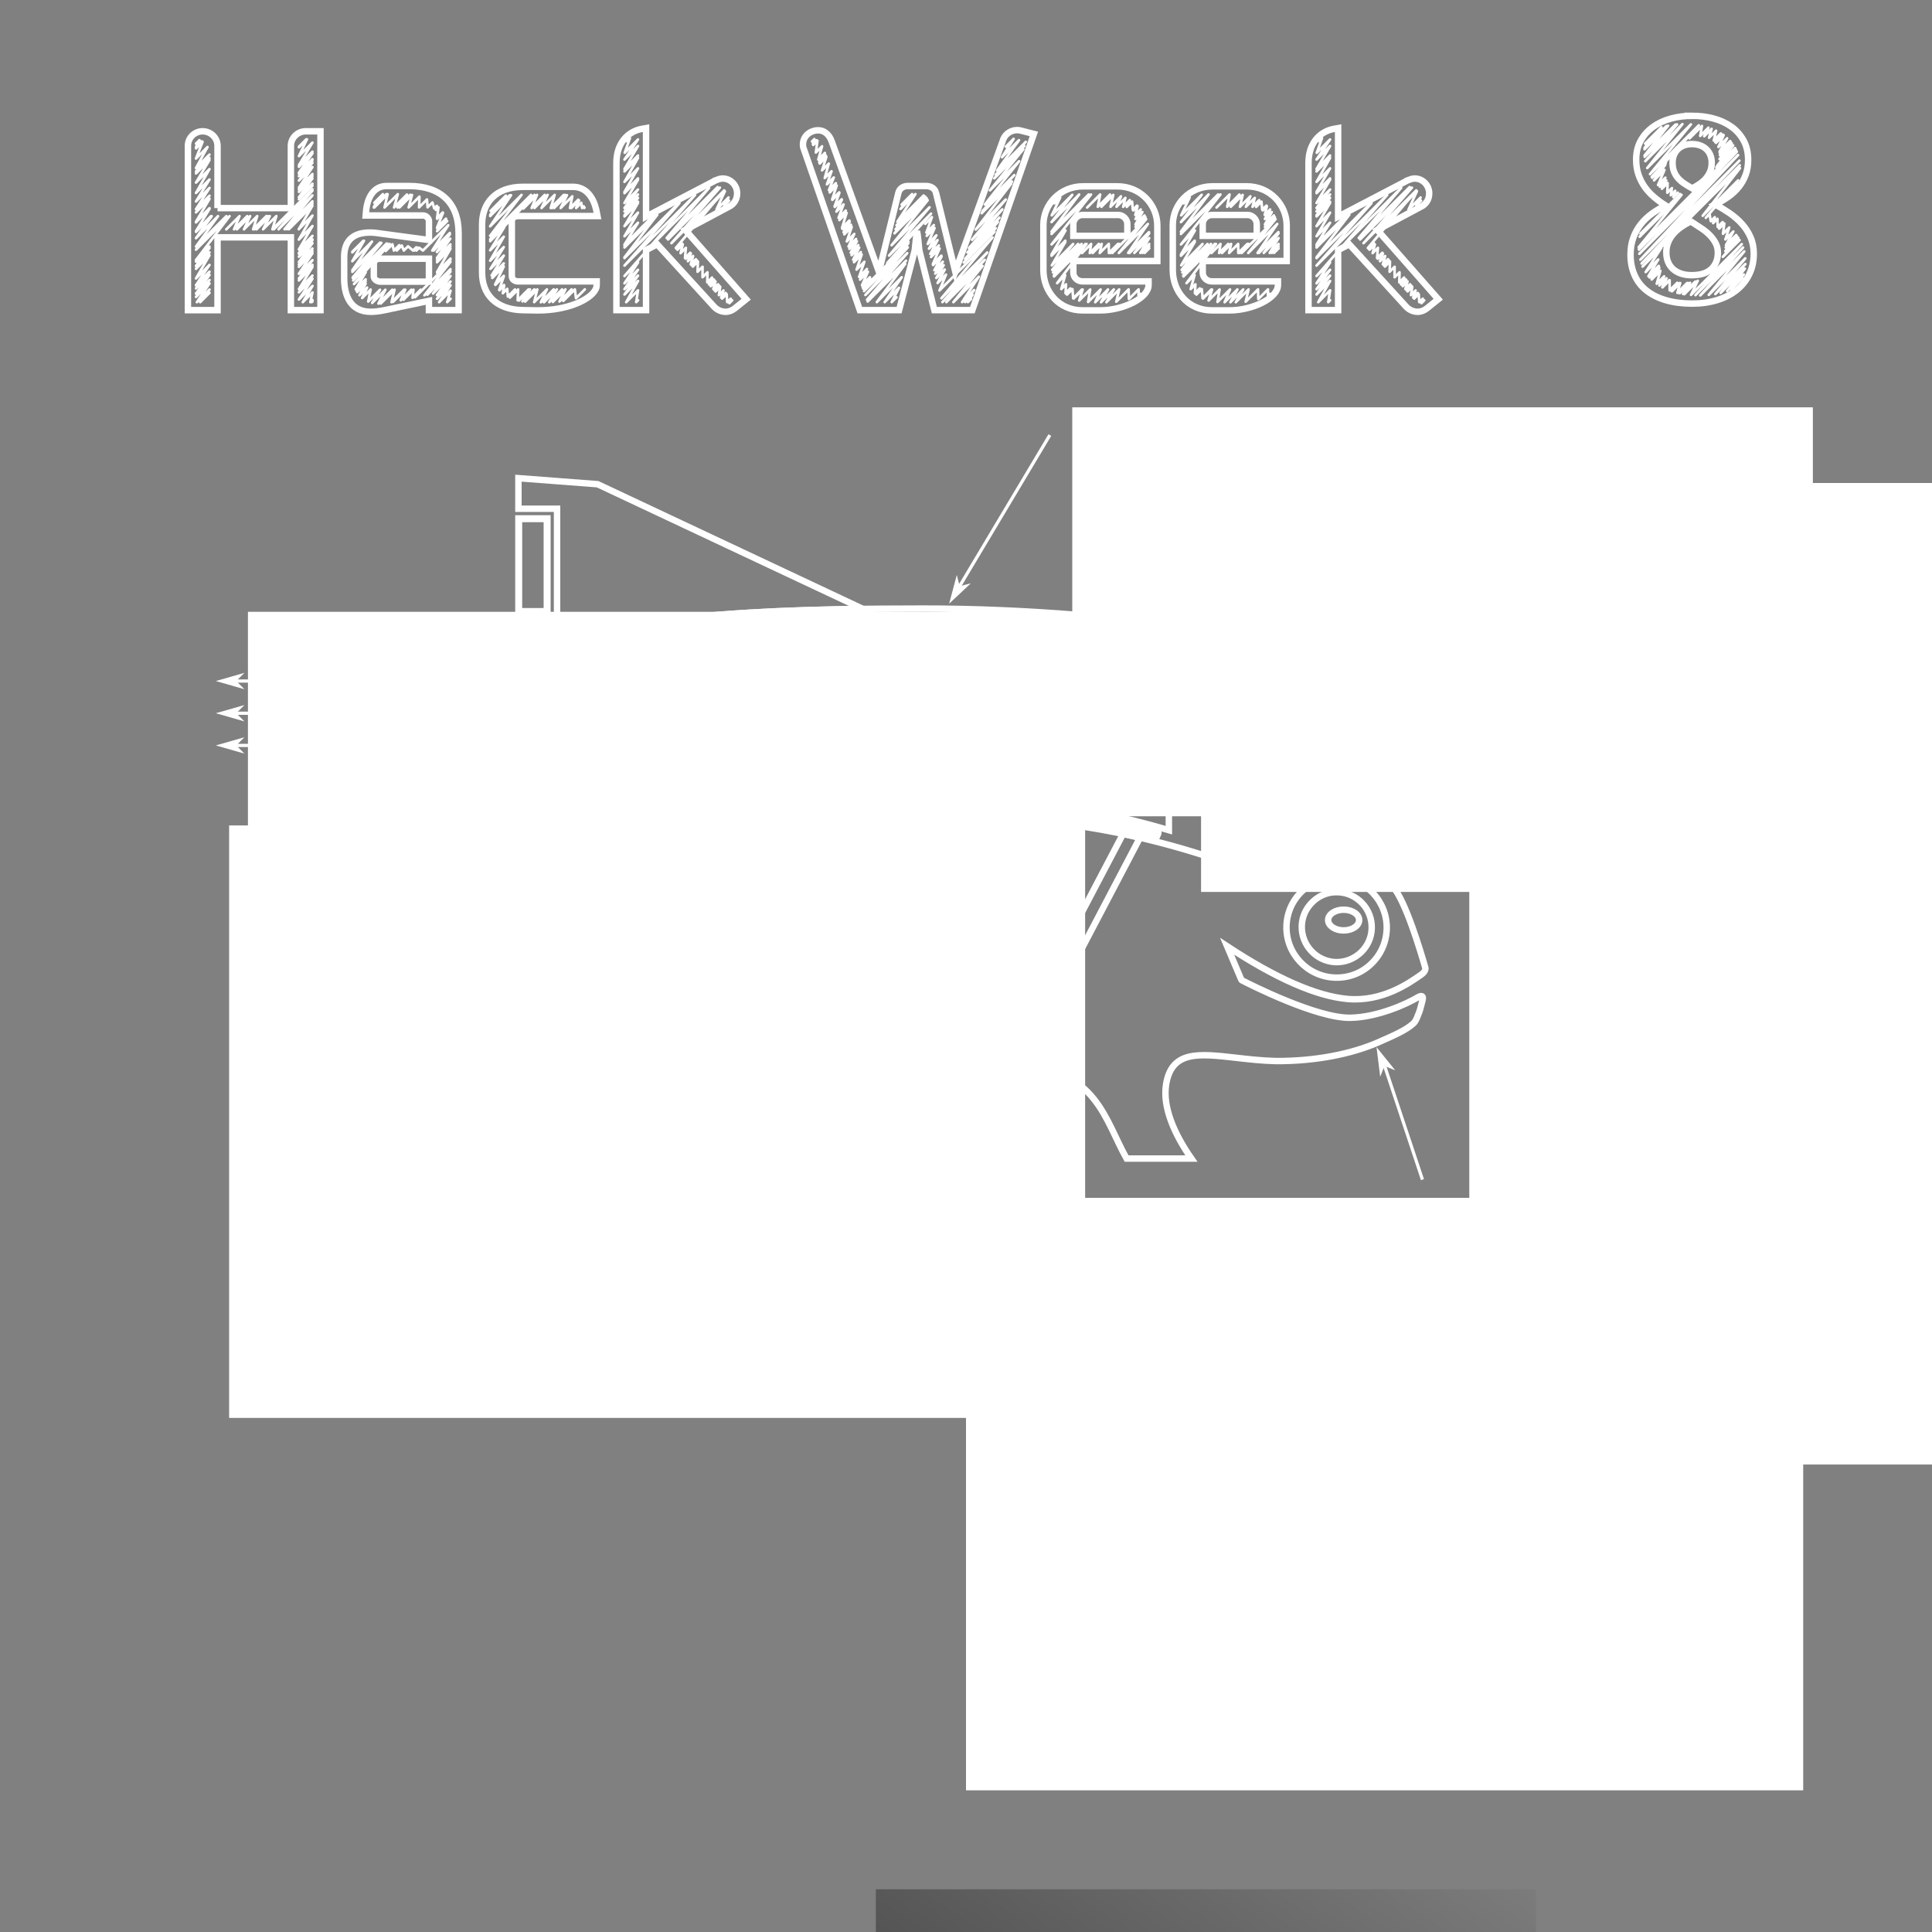
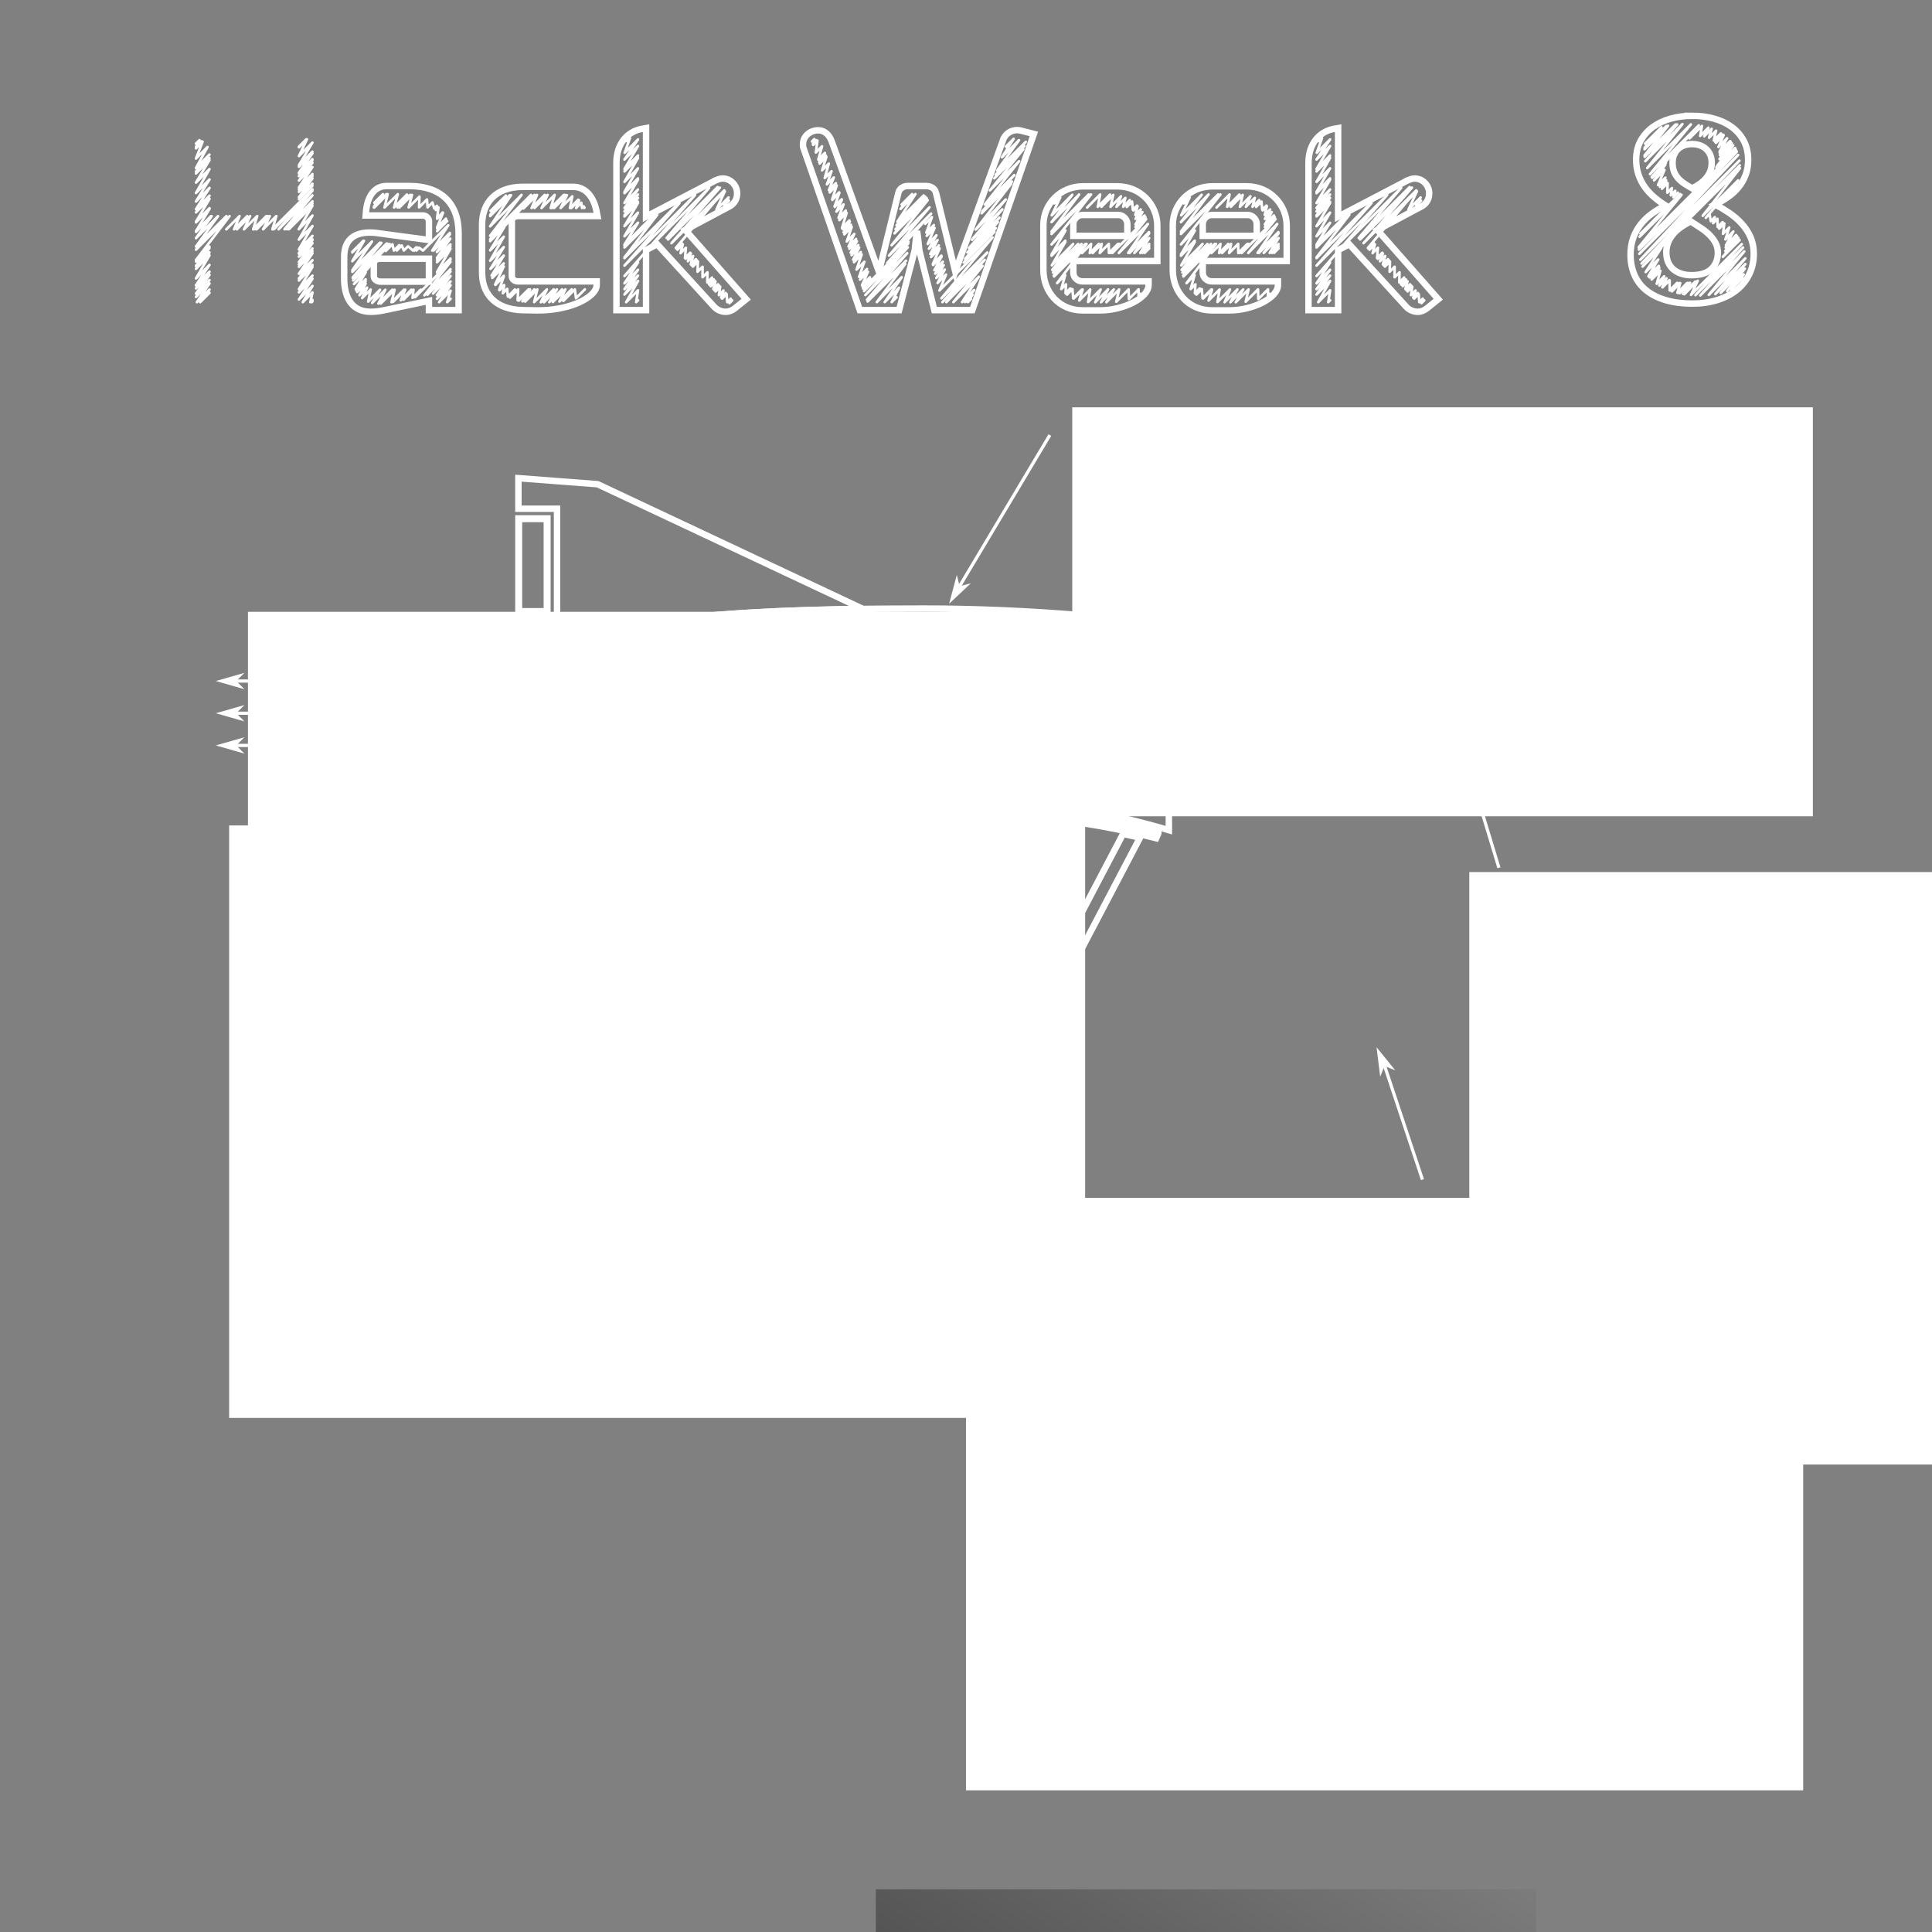
<svg xmlns="http://www.w3.org/2000/svg" xmlns:ns1="http://www.inkscape.org/namespaces/inkscape" xmlns:ns2="http://sodipodi.sourceforge.net/DTD/sodipodi-0.dtd" xmlns:xlink="http://www.w3.org/1999/xlink" width="600" height="600" id="svg2" version="1.1" ns1:version="0.48.2 r9819" ns2:docname="geeko_bot3.svg" ns1:export-filename="/suse/wimer/geeko_bot2.png" ns1:export-xdpi="180.02357" ns1:export-ydpi="180.02357">
  <rect width="100%" height="100%" fill="#808080" stroke="none" />
  <defs id="defs4">
    <linearGradient ns1:collect="always" id="linearGradient3286">
      <stop style="stop-color:#000000;stop-opacity:1;" offset="0" id="stop3288" />
      <stop style="stop-color:#000000;stop-opacity:0;" offset="1" id="stop3290" />
    </linearGradient>
    <linearGradient ns1:collect="always" xlink:href="#linearGradient3286" id="linearGradient3292" x1="306" y1="1389.094" x2="523" y2="1054.094" gradientUnits="userSpaceOnUse" />
    <linearGradient ns1:collect="always" xlink:href="#linearGradient3286" id="linearGradient10282" gradientUnits="userSpaceOnUse" x1="306" y1="1389.094" x2="523" y2="1054.094" />
    <linearGradient ns1:collect="always" xlink:href="#linearGradient3286" id="linearGradient10284" gradientUnits="userSpaceOnUse" x1="306" y1="1389.094" x2="523" y2="1054.094" />
    <linearGradient ns1:collect="always" xlink:href="#linearGradient3286" id="linearGradient10286" gradientUnits="userSpaceOnUse" x1="306" y1="1389.094" x2="523" y2="1054.094" />
  </defs>
  <ns2:namedview id="base" pagecolor="#0046b2" bordercolor="#ffffff" borderopacity="1" ns1:pageopacity="1" ns1:pageshadow="2" ns1:zoom="1" ns1:cx="-26.071695" ns1:cy="281.79025" ns1:document-units="px" ns1:current-layer="layer2" showgrid="false" ns1:showpageshadow="false" showborder="true" showguides="false" ns1:guide-bbox="true" ns1:window-width="1920" ns1:window-height="1152" ns1:window-x="0" ns1:window-y="22" ns1:window-maximized="1" guidecolor="#bdbdff" guideopacity="0.498" fit-margin-top="0" fit-margin-left="0" fit-margin-right="0" fit-margin-bottom="0" borderlayer="true">
    <ns1:grid type="xygrid" id="grid3867" empspacing="5" dotted="true" visible="true" enabled="true" snapvisiblegridlinesonly="true" color="#ffffff" opacity="0.125" empcolor="#ffffff" empopacity="0.251" />
    <ns2:guide orientation="0,1" position="652,22" id="guide4110" />
    <ns2:guide orientation="1,0" position="636,22" id="guide4112" />
    <ns2:guide orientation="0,1" position="650,55" id="guide4114" />
    <ns2:guide orientation="0,1" position="770,-11" id="guide4116" />
    <ns2:guide orientation="0,1" position="675,70" id="guide4118" />
    <ns2:guide orientation="0,1" position="593,-26" id="guide4122" />
    <ns2:guide orientation="1,0" position="759.079,89.449" id="guide4124" />
  </ns2:namedview>
  <g ns1:groupmode="layer" id="layer2" ns1:label="Layer 2" style="display:inline" transform="translate(0,-452.362)">
    <flowRoot xml:space="preserve" id="flowRoot3278" style="font-size:16px;font-style:normal;font-variant:normal;font-weight:bold;font-stretch:normal;line-height:125%;letter-spacing:0px;word-spacing:0px;fill:url(#linearGradient3292);fill-opacity:1;stroke:none;font-family:ArdleysHand;-inkscape-font-specification:ArdleysHand Bold">
      <flowRegion id="flowRegion3280" style="fill:url(#linearGradient10284);fill-opacity:1">
        <rect id="rect3282" width="205" height="120" x="272" y="1039.094" style="font-size:16px;font-style:normal;font-variant:normal;font-weight:bold;font-stretch:normal;fill:url(#linearGradient10282);fill-opacity:1;font-family:ArdleysHand;-inkscape-font-specification:ArdleysHand Bold" />
      </flowRegion>
      <flowPara id="flowPara3284" style="fill:url(#linearGradient10286);fill-opacity:1" />
    </flowRoot>
    <path style="fill:none;stroke:#ffffff;stroke-width:1;stroke-linecap:butt;stroke-linejoin:miter;stroke-miterlimit:4;stroke-opacity:1;stroke-dasharray:3, 3;stroke-dashoffset:0;display:inline" d="m 90,673.861 410,0" id="path3307" ns1:connector-curvature="0" />
    <path style="fill:none;stroke:#ffffff;stroke-width:2;stroke-miterlimit:4;stroke-opacity:1;stroke-dasharray:none;stroke-dashoffset:0;display:inline" d="m 168,691.455 c 15,24.384 19.281,29.904 19.281,64.906 7.638,-11.562 18.546,-21.831 32.594,-30.594 l 1.219,-0.781 c 15.446,-9.493 29.199,-15.295 41.5,-18.813 C 220.15,705.42 184.985,702.159 168,691.455 z" id="path4873" ns1:connector-curvature="0" ns2:nodetypes="cccccc" />
    <path style="fill:none;stroke:#ffffff;stroke-width:2;stroke-miterlimit:4;stroke-opacity:1;stroke-dasharray:none;stroke-dashoffset:0;display:inline" d="m 363,701.424 c -8.119,1.057 -16.542,1.983 -25.125,2.719 10.266,1.894 19.306,4.324 25.125,6.031 l 0,-8.75 z" id="rect4777" ns1:connector-curvature="0" />
-     <path style="fill:none;stroke:#ffffff;stroke-width:2;stroke-miterlimit:4;stroke-opacity:1;stroke-dasharray:none;display:inline" d="m 305.406,707.031 c -19.963,0.07 -45.639,3.273 -79.312,23.969 l -1.219,0.781 c -19.492,12.159 -32.965,27.16 -40,44.594 -2.212,5.484 -5.158,17.829 -2.219,29.469 1.267,5.093 3.623,10.202 6.812,14.781 7.198,10.336 19.271,17.214 32.281,18.375 18.365,1.635 32.273,-6.621 37.219,-22.062 3.404,-10.658 0.007,-26.3 -13.031,-34.281 -10.602,-6.499 -22.02,-4.99 -28.625,-0.625 -5.744,3.81 -8.998,9.717 -8.938,16.219 0.131,11.516 10.057,17.648 17.188,17.656 2.078,0 4.149,-0.354 6.5,-1.125 0.835,-0.254 1.634,-0.584 2.5,-1.125 l 0.281,-0.156 0.094,-0.062 0.062,-0.031 c 1.599,-1.1 2.562,-2.908 2.562,-4.812 0,-0.536 -0.104,-1.085 -0.25,-1.625 -0.838,-2.908 -3.696,-4.677 -6.688,-4.125 l -0.406,0.094 -0.562,0.188 -0.781,0.25 c -1.637,0.413 -2.868,0.461 -3.125,0.469 -0.842,-0.055 -4.969,-1.309 -4.969,-5.812 l 0,-0.031 c 0.012,-1.652 0.669,-2.806 1.031,-3.438 1.271,-2.002 4.769,-3.98 9.5,-3.562 6.197,0.532 10.697,3.689 13.656,9.688 2.757,5.585 2.007,12.435 -1.875,17.469 -3.865,4.989 -10.708,7.114 -19.844,6.125 -9.212,-1.014 -16.979,-6.308 -21.344,-14.562 -4.263,-8.056 -4.518,-17.62 -0.625,-24.969 9.328,-17.594 26.936,-17.419 36.594,-15.75 13.713,2.371 34.511,14.679 42.312,43.156 l 19,0 c -2.348,-7.263 -3.715,-28.281 17.656,-28.281 23.427,0 26.399,16.502 33.031,28.281 l 20.125,0 c -5.289,-7.576 -9.021,-16.007 -7.844,-23.094 1.732,-10.459 10.074,-9.53 21.594,-8.219 3.759,0.429 8.036,0.931 12.469,1.031 12.364,0.075 23.596,-2.221 31.812,-5.812 5.315,-2.324 8.682,-3.855 10.812,-5.781 0.762,-0.632 1.156,-1.654 1.562,-2.75 l 0.312,-0.75 c 0.35,-0.886 0.799,-2.795 1.062,-3.812 0.544,-2.105 -1.312,-0.97 -1.312,-0.97 -3.599,2.165 -12.625,6.27 -21.062,6.438 -10.455,0.215 -31.549,-10.512 -33.75,-11.656 l -0.188,-0.25 c -0.532,-1.26 -3.709,-8.735 -4.375,-10.312 15.174,9.995 27.77,15.516 37.406,16.375 10.726,0.958 19.081,-4.912 22.656,-7.406 0.376,-0.259 1.8,-1.222 1.469,-2.375 -1.405,-4.871 -6.242,-21.17 -10.25,-25.312 -1.169,-1.204 -2.101,-2.361 -4,-3.469 -15.334,-8.938 -51.697,-14.348 -53.406,-14.594 0,0 -0.422,-0.1 -0.406,0.344 0,0 -0.14,7.536 -0.156,8.375 -3.719,-1.239 -30.735,-9.957 -56.062,-10.844 -4.027,-0.142 -8.331,-0.297 -12.938,-0.281 z M 415.625,724.844 c 8.59,0.31 15.316,7.548 15.031,16.125 -0.159,4.15 -1.894,8.004 -4.938,10.844 -3.026,2.844 -6.986,4.296 -11.156,4.156 -8.574,-0.314 -15.316,-7.521 -15.031,-16.094 0.145,-4.156 1.894,-8.015 4.938,-10.844 3.027,-2.844 7.001,-4.321 11.156,-4.188 z m -1.188,4.594 c -2.498,0.148 -4.838,1.175 -6.688,2.906 -2.112,1.978 -3.381,4.631 -3.469,7.531 -0.198,5.991 4.519,11.06 10.5,11.281 2.909,0.087 5.652,-0.971 7.781,-2.938 2.123,-1.986 3.35,-4.639 3.438,-7.531 0.199,-5.997 -4.508,-11.044 -10.5,-11.25 -0.362,-0.014 -0.706,-0.021 -1.062,0 z m 2.844,5.438 c 2.661,0 4.812,1.442 4.812,3.219 0,1.768 -2.151,3.219 -4.812,3.219 -2.67,0 -4.812,-1.451 -4.812,-3.219 0,-1.776 2.143,-3.219 4.812,-3.219 z" id="path3788-2-3-4" ns1:connector-curvature="0" />
    <path style="fill:none;stroke:#ffffff;stroke-width:2;stroke-miterlimit:4;stroke-opacity:1;stroke-dasharray:none;stroke-dashoffset:0;display:inline" d="m 380,652.424 0,42.906 c 3.46,-0.647 6.803,-1.321 10,-2.031 l 0,-38.844 c -3.197,-0.71 -6.541,-1.384 -10,-2.031 z" id="path3961-1-6-2-6" ns1:connector-curvature="0" />
    <path style="fill:none;stroke:#ffffff;stroke-width:2;stroke-miterlimit:4;stroke-opacity:1;stroke-dashoffset:0;display:inline" d="m 363,674.362 c 0,11.294 -121.893,6.325 -193,0 71.532,-5.702 193,-17.98 193,0 z" id="path3963-8" ns1:connector-curvature="0" ns2:nodetypes="ccc" />
    <path ns1:connector-curvature="0" style="fill:none;stroke:#ffffff;stroke-width:2;stroke-linecap:butt;stroke-linejoin:miter;stroke-miterlimit:4;stroke-opacity:1;stroke-dasharray:none;display:inline" d="m 161,600.861 0,9.5 12,0 0,35 -12,0 0,16.375 c 0.389,-0.458 0.967,-0.906 1.719,-1.344 C 177.243,645.819 218.03,642.13 268,641.486 l -82.406,-38.75 z" id="path4337-0" ns2:nodetypes="cccccccccc" />
    <path style="fill:none;stroke:#ffffff;stroke-width:2;stroke-miterlimit:4;stroke-opacity:1;stroke-dasharray:none;stroke-dashoffset:0;display:inline" d="m 154,659.361 0,29 9,0 0,-0.75 c -3.898,-3.787 -6,-8.334 -6,-13.75 0,-5.417 2.102,-9.963 6,-13.75 l 0,-0.75 z" id="rect4436-1" ns1:connector-curvature="0" ns2:nodetypes="ccccsccc" />
    <path style="fill:none;stroke:#ffffff;stroke-width:2;stroke-linecap:butt;stroke-linejoin:miter;stroke-miterlimit:4;stroke-opacity:1;stroke-dasharray:none;display:inline" d="m 148,662.862 0,22 -7,7.5 0,-37 z" id="path4456-5" ns1:connector-curvature="0" ns2:nodetypes="ccccc" />
    <path style="fill:none;stroke:#ffffff;stroke-width:2;stroke-miterlimit:4;stroke-opacity:1;stroke-dasharray:none;stroke-dashoffset:0;display:inline" d="m 287,641.361 c -71.797,0 -130,4 -130,32.5 0,28.5 58.203,32.5 130,32.5 31.46,0 65.12,-2.788 93,-7.438 l 0,-50.094 c -27.88,-4.649 -61.54,-7.469 -93,-7.469 z" id="path4505-6" ns1:connector-curvature="0" />
    <path style="fill:none;stroke:#ffffff;stroke-width:2;stroke-miterlimit:4;stroke-opacity:1;stroke-dasharray:none;stroke-dashoffset:0;display:inline" d="m 390,650.611 0,46.5 c 30.531,-5.902 52,-14.134 52,-23.25 0,-9.117 -21.469,-17.348 -52,-23.25 z" id="path3961-1-6-9-5" ns1:connector-curvature="0" />
    <path style="font-size:medium;font-style:normal;font-variant:normal;font-weight:normal;font-stretch:normal;text-indent:0;text-align:start;text-decoration:none;line-height:normal;letter-spacing:normal;word-spacing:normal;text-transform:none;direction:ltr;block-progression:tb;writing-mode:lr-tb;text-anchor:start;baseline-shift:baseline;color:#000000;fill:#ffffff;fill-opacity:1;stroke:none;stroke-width:2;marker:none;visibility:visible;display:inline;overflow:visible;enable-background:accumulate;font-family:Sans;-inkscape-font-specification:Sans" d="m 402,676.861 0,0.062 c -2.238,0.254 -4,2.135 -4,4.438 0,2.303 1.762,4.184 4,4.438 l 0,0.062 0.5,0 7.5,0 0,-2 -7,0 0,-0.062 c -0.164,0.033 -0.326,0.062 -0.5,0.062 -1.393,0 -2.5,-1.107 -2.5,-2.5 0,-1.392 1.107,-2.5 2.5,-2.5 0.174,0 0.336,0.03 0.5,0.062 l 0,-0.062 7,0 0,-2 z" id="path4550-1-0" ns1:connector-curvature="0" ns2:nodetypes="ccscccccccsssccccc" />
    <path style="fill:none;stroke:#ffffff;stroke-width:2;stroke-linecap:butt;stroke-linejoin:miter;stroke-miterlimit:4;stroke-opacity:1;stroke-dasharray:none;display:inline" d="m 401,681.362 80,0" id="path4624-2" ns1:connector-curvature="0" />
    <rect style="fill:none;stroke:#ffffff;stroke-width:2;stroke-miterlimit:4;stroke-opacity:1;stroke-dasharray:none;stroke-dashoffset:0;display:inline" id="rect4626-8" width="6" height="21" x="148" y="663.362" />
    <rect style="fill:none;stroke:#ffffff;stroke-width:2.171;stroke-miterlimit:4;stroke-opacity:1;stroke-dasharray:none;stroke-dashoffset:0;display:inline" id="rect4698-0" width="8.829" height="28.829" x="161.086" y="613.448" />
    <path ns1:connector-curvature="0" id="path3304" d="m 69,674.362 0,-1 59,0 0,1 -59,0 z" style="font-size:medium;font-style:normal;font-variant:normal;font-weight:normal;font-stretch:normal;text-indent:0;text-align:start;text-decoration:none;line-height:normal;letter-spacing:normal;word-spacing:normal;text-transform:none;direction:ltr;block-progression:tb;writing-mode:lr-tb;text-anchor:start;baseline-shift:baseline;color:#000000;fill:#ffffff;fill-opacity:1;stroke:none;stroke-width:1px;marker:none;visibility:visible;display:inline;overflow:visible;enable-background:accumulate;font-family:Sans;-inkscape-font-specification:Sans" />
    <path ns1:connector-curvature="0" id="path4710" d="m 73,673.862 2,-2 -7,2 7,2 -2,-2 z" style="fill:#ffffff;fill-opacity:1;fill-rule:evenodd;stroke:#ffffff;stroke-width:0.4pt;stroke-opacity:1;marker-start:none;display:inline" />
    <flowRoot xml:space="preserve" id="flowRoot3294" style="font-size:14px;font-style:normal;font-variant:normal;font-weight:bold;font-stretch:normal;text-align:start;line-height:125%;letter-spacing:0px;word-spacing:0px;writing-mode:lr-tb;text-anchor:start;fill:#ffffff;fill-opacity:1;stroke:none;display:inline;font-family:ArdleysHand;-inkscape-font-specification:ArdleysHand Bold" transform="translate(-91,-207.732)">
      <flowRegion id="flowRegion3296">
        <rect id="rect3298" width="260" height="184" x="168" y="850.094" style="font-size:14px;font-style:normal;font-variant:normal;font-weight:bold;font-stretch:normal;text-align:start;line-height:125%;writing-mode:lr-tb;text-anchor:start;fill:#ffffff;font-family:ArdleysHand;-inkscape-font-specification:ArdleysHand Bold" />
      </flowRegion>
      <flowPara id="flowPara3302">Thrust</flowPara>
    </flowRoot>
    <path ns1:connector-curvature="0" id="path3304-7" d="m 69,664.362 0,-1 59,0 0,1 -59,0 z" style="font-size:medium;font-style:normal;font-variant:normal;font-weight:normal;font-stretch:normal;text-indent:0;text-align:start;text-decoration:none;line-height:normal;letter-spacing:normal;word-spacing:normal;text-transform:none;direction:ltr;block-progression:tb;writing-mode:lr-tb;text-anchor:start;baseline-shift:baseline;color:#000000;fill:#ffffff;fill-opacity:1;stroke:none;stroke-width:1px;marker:none;visibility:visible;display:inline;overflow:visible;enable-background:accumulate;font-family:Sans;-inkscape-font-specification:Sans" />
    <path ns1:connector-curvature="0" id="path4710-2" d="m 73,663.862 2,-2 -7,2 7,2 -2,-2 z" style="fill:#ffffff;fill-opacity:1;fill-rule:evenodd;stroke:#ffffff;stroke-width:0.4pt;stroke-opacity:1;marker-start:none;display:inline" />
    <path ns1:connector-curvature="0" id="path3304-1" d="m 69,684.362 0,-1 59,0 0,1 -59,0 z" style="font-size:medium;font-style:normal;font-variant:normal;font-weight:normal;font-stretch:normal;text-indent:0;text-align:start;text-decoration:none;line-height:normal;letter-spacing:normal;word-spacing:normal;text-transform:none;direction:ltr;block-progression:tb;writing-mode:lr-tb;text-anchor:start;baseline-shift:baseline;color:#000000;fill:#ffffff;fill-opacity:1;stroke:none;stroke-width:1px;marker:none;visibility:visible;display:inline;overflow:visible;enable-background:accumulate;font-family:Sans;-inkscape-font-specification:Sans" />
    <path ns1:connector-curvature="0" id="path4710-3" d="m 73,683.862 2,-2 -7,2 7,2 -2,-2 z" style="fill:#ffffff;fill-opacity:1;fill-rule:evenodd;stroke:#ffffff;stroke-width:0.4pt;stroke-opacity:1;marker-start:none;display:inline" />
    <path style="font-size:medium;font-style:normal;font-variant:normal;font-weight:normal;font-stretch:normal;text-indent:0;text-align:start;text-decoration:none;line-height:normal;letter-spacing:normal;word-spacing:normal;text-transform:none;direction:ltr;block-progression:tb;writing-mode:lr-tb;text-anchor:start;baseline-shift:baseline;color:#000000;fill:#ffffff;fill-opacity:1;stroke:none;stroke-width:4;marker:none;visibility:visible;display:inline;overflow:visible;enable-background:accumulate;font-family:Sans;-inkscape-font-specification:Sans" d="m 337.719,704.143 c -16.727,1.434 -34.042,2.219 -50.719,2.219 -8.348,0 -16.475,-0.047 -24.375,-0.188 a 2,2 0 0 0 -0.594,0.063 c -12.481,3.57 -26.413,9.451 -42,19.031 a 2,2 0 0 0 -0.031,0.031 l -1.188,0.75 -0.031,0.031 c -11.398,7.114 -20.816,15.218 -28.125,24.25 a 2,2 0 0 0 0.094,2.625 l 4.625,4.969 c 7.388,-9.77 17.265,-18.524 29.5,-26.156 l 1.219,-0.781 c 33.674,-20.695 59.35,-23.899 79.312,-23.969 4.607,-0.016 8.911,0.14 12.938,0.281 14.872,0.52 30.303,3.741 41.281,6.563 l 0.938,-2.094 a 2,2 0 0 0 -1.281,-2.75 c -5.626,-1.55 -12.904,-3.345 -21.031,-4.844 a 2,2 0 0 0 -0.531,-0.031 z" id="path4265" ns1:connector-curvature="0" />
    <path style="fill:none;stroke:#ffffff;stroke-width:1.953;stroke-linecap:round;stroke-linejoin:round;stroke-miterlimit:4;stroke-opacity:1;stroke-dashoffset:0;display:inline" d="m 297.531,707.236 c -1.98,0.101 -4.04,0.272 -6.125,0.469 l 19.562,73.156 5.844,-1.563 -19.281,-72.062 z" id="rect4286" ns1:connector-curvature="0" />
    <path style="color:#000000;fill:none;stroke:#ffffff;stroke-width:1.953;stroke-linecap:round;stroke-linejoin:round;stroke-miterlimit:4;stroke-opacity:1;stroke-dasharray:none;stroke-dashoffset:0;marker:none;visibility:visible;display:inline;overflow:visible;enable-background:accumulate" d="m 240.438,722.955 c -0.081,0.041 -0.169,0.084 -0.25,0.125 -1.214,0.616 -2.448,1.274 -3.688,1.938 -0.241,0.129 -0.477,0.244 -0.719,0.375 l 75.188,58.5 c 0.402,-0.083 0.825,-0.155 1.25,-0.219 0.423,-0.063 0.866,-0.113 1.312,-0.156 0.895,-0.091 1.823,-0.156 2.812,-0.156 0.614,0 1.195,0.04 1.781,0.062 z" id="path4351" ns1:connector-curvature="0" ns2:nodetypes="cccccccscc" />
    <path style="fill:none;stroke:#ffffff;stroke-width:2;stroke-linecap:round;stroke-linejoin:round;stroke-miterlimit:4;stroke-opacity:1;stroke-dasharray:none;stroke-dashoffset:0;display:inline" d="m 348.781,711.33 -38.094,72.531 c 1.849,-0.562 3.983,-0.91 6.406,-0.969 l 36.938,-70.375 c -1.685,-0.394 -3.44,-0.805 -5.25,-1.188 z" id="rect4286-8" ns1:connector-curvature="0" ns2:nodetypes="ccccc" />
    <path style="color:#000000;fill:#ffffff;fill-opacity:1;stroke:none;stroke-width:2;marker:none;visibility:visible;display:inline;overflow:visible;enable-background:accumulate" d="m 314.5,766.361 c -6.904,0 -12.5,5.596 -12.5,12.5 0,3.436 1.381,6.553 3.625,8.812 2.754,-1.733 6.409,-2.812 11.219,-2.812 3.05,0 5.747,0.3 8.156,0.812 1.272,-1.957 2,-4.304 2,-6.812 0,-6.904 -5.596,-12.5 -12.5,-12.5 z" id="path4390" ns1:connector-curvature="0" />
    <path style="fill:none;stroke:#ffffff;stroke-width:1px;stroke-linecap:butt;stroke-linejoin:miter;stroke-opacity:1;marker-start:none;display:inline" d="m 455.5,688.862 10,33" id="path4451" ns1:connector-curvature="0" ns2:nodetypes="cc" />
    <path ns1:connector-curvature="0" id="path4710-2-1" d="m 455.346,688.83 2.624,1.056 -4.585,-5.655 0.905,7.224 1.056,-2.624 z" style="fill:#ffffff;fill-opacity:1;fill-rule:evenodd;stroke:#ffffff;stroke-width:0.4pt;stroke-opacity:1;marker-start:none;display:inline" />
    <flowRoot xml:space="preserve" id="flowRoot3294-9" style="font-size:14px;font-style:normal;font-variant:normal;font-weight:bold;font-stretch:normal;text-align:start;line-height:125%;letter-spacing:0px;word-spacing:0px;writing-mode:lr-tb;text-anchor:start;fill:#ffffff;fill-opacity:1;stroke:none;display:inline;font-family:ArdleysHand;-inkscape-font-specification:ArdleysHand Bold" transform="translate(288.305,-126.909)">
      <flowRegion id="flowRegion3296-2">
        <rect id="rect3298-6" width="260" height="184" x="168" y="850.094" style="font-size:14px;font-style:normal;font-variant:normal;font-weight:bold;font-stretch:normal;text-align:start;line-height:125%;writing-mode:lr-tb;text-anchor:start;fill:#ffffff;font-family:ArdleysHand;-inkscape-font-specification:ArdleysHand Bold" />
      </flowRegion>
      <flowPara id="flowPara5050">Communications</flowPara>
    </flowRoot>
    <flowRoot xml:space="preserve" id="flowRoot5054" style="font-size:40px;font-style:normal;font-weight:normal;line-height:125%;letter-spacing:0px;word-spacing:0px;color:#000000;fill:#ffffff;fill-opacity:1;fill-rule:nonzero;stroke:none;marker:none;visibility:visible;display:inline;overflow:visible;enable-background:accumulate;font-family:Sans" transform="translate(-349,-198.232)">
      <flowRegion id="flowRegion5056">
        <rect id="rect5058" width="230" height="127" x="682" y="777.094" style="color:#000000;fill:#ffffff;fill-opacity:1;fill-rule:nonzero;stroke:none;marker:none;visibility:visible;display:inline;overflow:visible;enable-background:accumulate" />
      </flowRegion>
      <flowPara id="flowPara5085" style="font-size:14px;font-style:normal;font-variant:normal;font-weight:bold;font-stretch:normal;font-family:ArdleysHand;-inkscape-font-specification:ArdleysHand Bold">@ max. 53.5cm Ø</flowPara>
    </flowRoot>
    <g style="display:inline" id="g5108" transform="matrix(0.513,-0.859,0.859,0.513,-1271.958,649.196)">
      <path style="font-size:medium;font-style:normal;font-variant:normal;font-weight:normal;font-stretch:normal;text-indent:0;text-align:start;text-decoration:none;line-height:normal;letter-spacing:normal;word-spacing:normal;text-transform:none;direction:ltr;block-progression:tb;writing-mode:lr-tb;text-anchor:start;baseline-shift:baseline;color:#000000;fill:#ffffff;fill-opacity:1;stroke:none;stroke-width:1px;marker:none;visibility:visible;display:inline;overflow:visible;enable-background:accumulate;font-family:Sans;-inkscape-font-specification:Sans" d="m 812.875,1340.112 0,-1 59,0 0,1 -59,0 z" id="path3304-7-7" ns1:connector-curvature="0" />
      <path style="fill:#ffffff;fill-opacity:1;fill-rule:evenodd;stroke:#ffffff;stroke-width:0.4pt;stroke-opacity:1;marker-start:none;display:inline" d="m 816.875,1339.612 2,-2 -7,2 7,2 -2,-2 z" id="path4710-2-16" ns1:connector-curvature="0" />
    </g>
    <path style="fill:none;stroke:#ffffff;stroke-width:1px;stroke-linecap:butt;stroke-linejoin:miter;stroke-opacity:1;marker-start:none;display:inline" d="M 200.573,728.684 166.018,714.866" id="path4451-2" ns1:connector-curvature="0" ns2:nodetypes="cc" ns1:transform-center-x="9.248765" ns1:transform-center-y="-21.5204" />
    <path ns1:connector-curvature="0" id="path4710-2-1-3" d="m 200.607,728.691 -0.87,-2.691 5.321,4.968 -7.143,-1.407 2.691,-0.87 z" style="fill:#ffffff;fill-opacity:1;fill-rule:evenodd;stroke:#ffffff;stroke-width:0.4pt;stroke-opacity:1;marker-start:none;display:inline" ns1:transform-center-x="-8.943035" ns1:transform-center-y="-14.8115" />
    <flowRoot xml:space="preserve" id="flowRoot3294-9-4" style="font-size:14px;font-style:normal;font-variant:normal;font-weight:bold;font-stretch:normal;text-align:start;line-height:125%;letter-spacing:0px;word-spacing:0px;writing-mode:lr-tb;text-anchor:start;fill:#ffffff;fill-opacity:1;stroke:none;display:inline;font-family:ArdleysHand;-inkscape-font-specification:ArdleysHand Bold" transform="translate(-96.844,-141.386)">
      <flowRegion id="flowRegion3296-2-6">
        <rect id="rect3298-6-1" width="260" height="184" x="168" y="850.094" style="font-size:14px;font-style:normal;font-variant:normal;font-weight:bold;font-stretch:normal;text-align:start;line-height:125%;writing-mode:lr-tb;text-anchor:start;fill:#ffffff;font-family:ArdleysHand;-inkscape-font-specification:ArdleysHand Bold" />
      </flowRegion>
      <flowPara id="flowPara5050-1">Heat Shielding</flowPara>
    </flowRoot>
    <flowRoot xml:space="preserve" id="flowRoot5054-1" style="font-size:40px;font-style:normal;font-weight:normal;line-height:125%;letter-spacing:0px;word-spacing:0px;color:#000000;fill:#ffffff;fill-opacity:1;fill-rule:nonzero;stroke:none;marker:none;visibility:visible;display:inline;overflow:visible;enable-background:accumulate;font-family:Sans" transform="translate(-309,-174.732)">
      <flowRegion id="flowRegion5056-6">
-         <rect id="rect5058-4" width="230" height="127" x="682" y="777.094" style="color:#000000;fill:#ffffff;fill-opacity:1;fill-rule:nonzero;stroke:none;marker:none;visibility:visible;display:inline;overflow:visible;enable-background:accumulate" />
-       </flowRegion>
+         </flowRegion>
      <flowPara id="flowPara5085-8" style="font-size:14px;font-style:normal;font-variant:normal;font-weight:bold;font-stretch:normal;font-family:ArdleysHand;-inkscape-font-specification:ArdleysHand Bold">8.76m Wingspan </flowPara>
    </flowRoot>
    <g style="display:inline" id="g5108-7" transform="matrix(0.513,-0.859,0.859,0.513,-1231.958,672.696)">
      <path style="font-size:medium;font-style:normal;font-variant:normal;font-weight:normal;font-stretch:normal;text-indent:0;text-align:start;text-decoration:none;line-height:normal;letter-spacing:normal;word-spacing:normal;text-transform:none;direction:ltr;block-progression:tb;writing-mode:lr-tb;text-anchor:start;baseline-shift:baseline;color:#000000;fill:#ffffff;fill-opacity:1;stroke:none;stroke-width:1px;marker:none;visibility:visible;display:inline;overflow:visible;enable-background:accumulate;font-family:Sans;-inkscape-font-specification:Sans" d="m 812.875,1340.112 0,-1 59,0 0,1 -59,0 z" id="path3304-7-7-8" ns1:connector-curvature="0" />
      <path style="fill:#ffffff;fill-opacity:1;fill-rule:evenodd;stroke:#ffffff;stroke-width:0.4pt;stroke-opacity:1;marker-start:none;display:inline" d="m 816.875,1339.612 2,-2 -7,2 7,2 -2,-2 z" id="path4710-2-16-5" ns1:connector-curvature="0" />
    </g>
    <path style="fill:none;stroke:#ffffff;stroke-width:1px;stroke-linecap:butt;stroke-linejoin:miter;stroke-opacity:1;marker-start:none;display:inline" d="m 430.004,783.388 11.75,35.312" id="path4451-9" ns1:connector-curvature="0" ns2:nodetypes="cc" />
    <path ns1:connector-curvature="0" id="path4710-2-1-0" d="m 429.827,783.065 2.623,1.059 -4.576,-5.662 0.894,7.225 1.059,-2.622 z" style="fill:#ffffff;fill-opacity:1;fill-rule:evenodd;stroke:#ffffff;stroke-width:0.4pt;stroke-opacity:1;marker-start:none;display:inline" />
    <flowRoot xml:space="preserve" id="flowRoot3294-9-2" style="font-size:14px;font-style:normal;font-variant:normal;font-weight:bold;font-stretch:normal;text-align:start;line-height:125%;letter-spacing:0px;word-spacing:0px;writing-mode:lr-tb;text-anchor:start;fill:#ffffff;fill-opacity:1;stroke:none;display:inline;font-family:ArdleysHand;-inkscape-font-specification:ArdleysHand Bold" transform="translate(132,-25.732)">
      <flowRegion id="flowRegion3296-2-9">
        <rect id="rect3298-6-7" width="260" height="184" x="168" y="850.094" style="font-size:14px;font-style:normal;font-variant:normal;font-weight:bold;font-stretch:normal;text-align:start;line-height:125%;writing-mode:lr-tb;text-anchor:start;fill:#ffffff;font-family:ArdleysHand;-inkscape-font-specification:ArdleysHand Bold" />
      </flowRegion>
      <flowPara id="flowPara5050-3">Faster, Better, Stronger</flowPara>
    </flowRoot>
    <g style="display:inline" transform="translate(-116.571,454.739)" id="g5848">
      <g id="g5850">
        <g id="g5852">
          <polyline style="fill:none;stroke:#ffffff;stroke-width:0.8;stroke-linecap:round;stroke-linejoin:round" id="polyline5854" points="      209.41,43.162 211.689,40.884 209.41,43.368 211.896,40.882 209.41,46.099 213.593,41.917 209.411,48.917 213.594,44.733       209.41,49.423 213.594,45.239 209.411,51.255 213.595,47.07 209.41,51.511 213.595,47.326 209.411,52.331 213.596,48.145       209.411,53.701 213.597,49.515 209.41,55.861 213.598,51.674 209.411,56.47 213.598,52.282 209.411,57.202 213.599,53.014       209.411,58.873 213.6,54.685 209.411,59.493 213.6,55.304     " />
          <polyline style="fill:none;stroke:#ffffff;stroke-width:0.8;stroke-linecap:round;stroke-linejoin:round" id="polyline5856" points="      186.85,68.852 190.958,64.744 189.247,68.849 193.355,64.74 190.141,68.847 194.249,64.739 192.337,68.845 196.446,64.736       195.187,68.841 199.295,64.733 195.588,68.84 199.697,64.732 196.246,68.839 200.354,64.731 198.276,68.837 202.385,64.729       201.168,68.833 213.6,56.401 201.604,68.833 213.601,56.836 203.079,68.831 213.601,58.308 204.924,68.828 213.602,60.149       205.588,68.827 213.603,60.813 206.282,68.826 213.603,61.505 209.352,68.822 213.605,64.569 209.384,72.038 213.606,67.816       209.389,75.095 213.608,70.875 209.39,76.19 213.608,71.972 209.39,76.409 213.609,72.19 209.392,77.342 213.609,73.125       209.394,79.017 213.61,74.8 209.395,79.779 213.61,75.563 209.396,80.478 213.611,76.263 209.398,82.649 213.612,78.435       209.401,84.108 213.613,79.896 209.401,84.729 213.613,80.517 209.405,87.428 213.615,83.218 209.407,88.396 213.615,84.187       209.409,90.635 213.616,86.428 210.604,91.464 213.618,88.45 212.956,91.456 213.619,90.792 213.392,91.455 213.619,91.227           " />
          <polyline style="fill:none;stroke:#ffffff;stroke-width:0.8;stroke-linecap:round;stroke-linejoin:round" id="polyline5858" points="      177.436,42.226 178.511,41.151 177.436,43.293 179.217,41.512 177.436,43.566 179.397,41.604 177.436,43.696 179.484,41.648       177.436,46.86 181.013,43.283 177.436,49.813 181.618,45.632 177.436,50.883 181.62,46.7 177.436,51.486 181.621,47.301       177.436,54.327 181.625,50.138 177.436,57.552 181.63,53.358 177.436,60.188 181.634,55.991 177.436,62.608 181.638,58.406       177.436,63.573 181.639,59.371 177.436,66.481 181.644,62.274 177.436,66.69 181.644,62.483 177.436,69.405 182.086,64.755       177.436,69.632 182.313,64.754 177.436,71.593 184.277,64.752 177.436,74.188 186.876,64.749 177.436,75.164 187.853,64.747       177.436,78.389 181.617,74.207 177.436,78.863 181.619,74.681 177.436,80.181 181.62,75.998 177.436,80.24 181.62,76.057       177.437,81.115 181.622,76.93 177.436,84.089 181.625,79.9 177.437,86.194 181.628,82.002 177.436,86.226 181.628,82.034       177.437,87.189 181.629,82.997 177.436,88.8 181.631,84.604 177.437,89.839 181.633,85.643 177.716,91.466 181.636,87.547       178.736,91.463 181.637,88.562     " />
          <polyline style="fill:none;stroke:#ffffff;stroke-width:0.8;stroke-linecap:round;stroke-linejoin:round" id="polyline5860" points="      225.989,75.811 229.409,72.391 225.989,76.017 229.607,72.399 225.989,78.748 232.087,72.649 225.989,81.565 234.567,72.987       226.005,82.056 235.015,73.046 226.115,83.778 236.633,73.26 226.149,84 236.86,73.289 226.259,84.709 237.584,73.385       226.508,85.831 230.128,82.211 227.065,87.435 230.13,84.37 227.267,87.841 230.13,84.978 227.509,88.331 230.131,85.709       228.21,89.301 230.582,86.929 229.041,90.174 231.669,87.546 230.917,91.281 234.583,87.615 232.16,91.697 236.245,87.612       234.092,91.908 238.393,87.607 234.826,91.882 239.102,87.606 238.16,91.475 242.034,87.6 238.644,91.378 242.423,87.599       241.037,90.876 244.317,87.596 241.876,90.7 244.982,87.594 244.688,90.11 247.208,87.59 245.453,89.949 256.472,78.93       248.371,89.336 256.477,81.23 249.292,89.144 256.479,81.957 251.058,88.773 256.483,83.348 252.262,89.27 256.487,85.045       252.29,90.412 256.49,86.212 252.935,91.463 256.494,87.904 255.462,91.446 256.5,90.409     " />
          <polyline style="fill:none;stroke:#ffffff;stroke-width:0.8;stroke-linecap:round;stroke-linejoin:round" id="polyline5862" points="      236.37,75.565 238.439,73.496 238.896,75.432 240.561,73.768 239.79,75.432 241.353,73.869 241.983,75.432 243.298,74.118       244.83,75.432 245.821,74.441 245.231,75.432 246.176,74.486 245.888,75.432 246.759,74.561 247.916,75.432 255.779,67.568       250.804,75.431 256.262,69.973 251.239,75.431 256.293,70.377 252.259,75.884 256.4,71.742 252.274,77.711 256.458,73.527       252.28,78.369 256.459,74.19 252.286,79.056 256.461,74.88 252.312,82.096 256.469,77.938 252.313,82.359 256.47,78.203     " />
          <polyline style="fill:none;stroke:#ffffff;stroke-width:0.8;stroke-linecap:round;stroke-linejoin:round" id="polyline5864" points="      232.814,60.599 235.484,57.928 232.701,61.779 236.551,57.928 232.679,62.073 236.824,57.928 232.811,62.072 236.955,57.928       235.985,62.061 240.118,57.928 238.95,62.05 242.951,58.049 240.024,62.046 243.95,58.121 240.628,62.044 244.511,58.161       243.48,62.034 246.828,58.687 246.717,62.021 249.173,59.565 249.363,62.012 250.871,60.505 251.432,62.362 252.249,61.546       251.929,62.831 252.733,62.026 252.314,65.354 254.052,63.617 252.314,65.563 254.146,63.731 252.315,68.277 255.065,65.528       252.315,68.504 255.141,65.679 252.315,69.406 255.44,66.281     " />
          <polyline style="fill:none;stroke:#ffffff;stroke-width:0.8;stroke-linecap:round;stroke-linejoin:round" id="polyline5866" points="      279.109,62.388 283.345,58.152 281.672,62.218 285.738,58.152 282.564,62.218 286.631,58.152 284.758,62.218 288.825,58.151       287.604,62.218 291.671,58.151 288.005,62.218 292.062,58.162 288.662,62.218 292.646,58.234 290.69,62.218 294.313,58.595       293.578,62.218 296.151,59.646 294.014,62.218 296.401,59.831 295.486,62.218 297.097,60.607 297.328,62.218 297.852,61.695       297.992,62.218 298.104,62.107     " />
          <polyline style="fill:none;stroke:#ffffff;stroke-width:0.8;stroke-linecap:round;stroke-linejoin:round" id="polyline5868" points="      268.935,63.118 273.683,58.369 268.841,64.278 274.84,58.279 268.817,64.575 275.135,58.256 268.806,64.716 275.277,58.245       268.791,67.895 278.534,58.152 268.791,70.848 281.487,58.152 268.791,71.918 282.558,58.152 268.791,72.52 273.198,68.112       268.791,75.362 273.018,71.135 268.791,78.587 273.018,74.36 268.896,81.118 273.018,76.997 269.246,83.188 273.018,79.416       269.449,83.95 273.019,80.381 270.347,85.96 273.019,83.289 270.417,86.1 273.019,83.498 271.588,87.644 273.1,86.132       271.689,87.769 273.153,86.305 272.73,88.688 274.097,87.322 274.286,89.729 276.5,87.515 274.943,90.046 277.477,87.514       277.336,90.878 280.705,87.509 277.711,90.978 281.18,87.509 278.806,91.201 282.5,87.507 278.86,91.206 282.56,87.507       279.662,91.279 283.435,87.506 282.46,91.455 286.413,87.502 284.53,91.49 288.52,87.5 284.562,91.49 288.553,87.5       285.51,91.506 289.518,87.499 287.164,91.462 291.129,87.497 288.259,91.406 292.17,87.495 290.314,91.258 294.079,87.493       291.515,91.074 295.097,87.492 295.456,90.236 298.204,87.488     " />
          <polyline style="fill:none;stroke:#ffffff;stroke-width:0.8;stroke-linecap:round;stroke-linejoin:round" id="polyline5870" points="      332.441,66.257 341.687,57.011 339.076,62.703 342.823,58.956 341.489,61.411 342.959,59.94     " />
          <polyline style="fill:none;stroke:#ffffff;stroke-width:0.8;stroke-linecap:round;stroke-linejoin:round" id="polyline5872" points="      320.253,72.499 336.783,55.969 323.617,71.528 339.42,55.726 324.043,71.995 340.14,55.898 325.091,73.142 341.476,56.756       326.45,74.629 328.13,72.948 326.641,74.838 328.318,73.161 326.954,75.182 328.625,73.51 327.922,76.242 329.576,74.588       329.301,77.751 330.929,76.123 329.509,77.979 331.133,76.354 330.212,78.748 331.823,77.137 331.091,79.71 332.687,78.115       331.408,80.058 332.997,78.468 331.739,80.419 333.322,78.836 333.202,82.021 334.759,80.465 334.753,83.719 336.281,82.191       336.214,85.319 337.715,83.818 336.738,85.893 338.229,84.401 336.843,86.007 338.332,84.518 337.289,86.495 338.77,85.014       338.089,87.372 339.555,85.905 338.454,87.771 339.914,86.311 338.788,88.136 340.241,86.683 339.825,89.272 341.259,87.838       340.523,90.036 341.944,88.614 340.827,90.353 342.235,88.944 342.417,91.465 343.502,90.381 343.089,91.763 343.956,90.896           " />
          <polyline style="fill:none;stroke:#ffffff;stroke-width:0.8;stroke-linecap:round;stroke-linejoin:round" id="polyline5874" points="      311.483,40.779 311.521,40.74 311.259,41.462 312.196,40.526 310.578,45.062 314.703,40.938 310.511,47.164 314.703,42.971       310.511,50.123 314.703,45.93 310.511,50.829 314.703,46.636 310.511,50.857 314.703,46.665 310.511,54.104 314.703,49.912       310.511,57.221 314.703,53.029 310.511,57.615 314.703,53.423 310.51,60.673 314.703,56.481 310.51,62.215 314.703,58.022       310.511,63.276 314.703,59.084 310.511,64.463 314.703,60.271 310.511,64.835 314.703,60.643 310.511,67.858 314.703,63.666       310.511,70.99 314.703,66.797 310.511,73.586 318.802,65.295 310.511,73.935 319.532,64.914 310.511,74.489 320.69,64.309       310.511,77.536 327.066,60.98 310.511,77.658 327.323,60.846 310.511,77.775 327.568,60.718 310.51,80.104 332.439,58.174       310.511,83.333 314.706,79.137 310.511,85.617 314.709,81.419 310.511,87.417 314.712,83.216 310.511,89.079 314.715,84.875       311.039,91.465 314.72,87.785 314.146,91.456 314.725,90.876     " />
          <polyline style="fill:none;stroke:#ffffff;stroke-width:0.8;stroke-linecap:round;stroke-linejoin:round" id="polyline5876" points="      428.938,43.173 431.365,40.746 427.75,46.443 433.034,41.159 426.258,50.552 435.131,41.679 425.772,51.89 434.711,42.952       425.388,52.949 434.35,43.986 425.369,53 434.332,44.037 424.013,56.734 433.058,47.689 422.413,61.14 431.554,51.999       421.662,63.206 430.849,54.019 421.429,63.85 430.629,54.649 419.594,68.9 428.905,59.589 418.458,72.028 427.837,62.649       418.435,72.093 427.815,62.712 417.499,74.67 426.936,65.233 417.005,76.028 426.472,66.562 416.293,77.991 425.803,68.48       415.871,79.152 425.406,69.617     " />
          <polyline style="fill:none;stroke:#ffffff;stroke-width:0.8;stroke-linecap:round;stroke-linejoin:round" id="polyline5878" points="      403.897,67.141 405.983,65.055 404.267,69.854 406.59,67.53 404.371,70.869 406.811,68.43 404.694,73.379 407.368,70.706       405.066,74.858 407.732,72.192 405.481,76.504 408.138,73.848 405.717,77.439 408.368,74.788 406.274,79.657 408.915,77.018       406.344,79.933 408.982,77.294 406.748,81.539 409.378,78.909 407.014,82.593 409.639,79.969 407.356,83.954 409.974,81.337       407.749,85.514 410.357,82.905 408.332,87.83 424.795,71.368 408.944,90.261 423.164,76.041 409.244,91.451 422.366,78.329       410.464,91.458 421.709,80.213 412.656,91.454 420.535,83.575 415.354,91.449 419.093,87.71 416.288,91.446 418.592,89.143       417.157,91.445 418.128,90.474     " />
          <polyline style="fill:none;stroke:#ffffff;stroke-width:0.8;stroke-linecap:round;stroke-linejoin:round" id="polyline5880" points="      396.57,61.166 399.837,57.898 396.234,62.531 400.866,57.898 395.26,66.49 403.422,58.328 394.987,67.597 403.902,58.681       394.689,68.809 404.351,59.147 394.399,69.985 404.639,59.746 394.372,70.098 404.666,59.803 393.465,73.781 405.237,62.009       392.67,77.011 405.717,63.965 392.106,79.301 398.718,72.69     " />
          <polyline style="fill:none;stroke:#ffffff;stroke-width:0.8;stroke-linecap:round;stroke-linejoin:round" id="polyline5882" points="      368.745,41.548 369.473,40.821 369.021,42.34 370.171,41.19 369.091,42.542 370.349,41.284 369.125,42.639 370.435,41.329       369.941,44.986 371.869,43.059 370.703,47.178 372.756,45.125 370.979,47.972 373.041,45.91 371.134,48.418 373.201,46.352       371.867,50.527 373.957,48.438 372.699,52.92 374.813,50.805 373.379,54.876 375.515,52.741 374.003,56.672 376.158,54.517       374.253,57.388 376.416,55.226 375.003,59.546 377.188,57.361 375.057,59.701 377.244,57.514 375.758,61.715 377.966,59.507       375.816,61.884 378.026,59.673 376.322,63.339 378.548,61.113 376.991,65.265 379.237,63.018 377.243,65.988 379.497,63.734       378.075,68.381 380.355,66.102 378.197,68.733 380.48,66.45 378.538,69.711 380.831,67.417 378.553,69.755 380.847,67.461       378.778,70.404 381.08,68.103 379.545,72.611 381.871,70.286 380.089,74.173 382.43,71.831 380.097,74.196 382.438,71.854       380.346,74.912 382.695,72.562 380.761,76.106 383.123,73.744 381.029,76.877 383.399,74.507 381.521,78.292 383.907,75.907       381.784,79.047 384.177,76.653 382.584,81.349 385.002,78.931 383.371,83.613 385.813,81.171 383.669,84.47 386.12,82.018       384.267,86.189 386.736,83.72 384.471,86.777 386.947,84.301 384.633,87.243 398.645,73.231 384.905,88.024 398.501,74.428       385.326,89.236 398.312,76.25 385.836,90.703 397.954,78.585 386.027,91.251 397.693,79.585 388.874,91.453 396.619,83.708       391.318,91.449 395.758,87.009 393.498,91.445 394.991,89.952     " />
          <polyline style="fill:none;stroke:#ffffff;stroke-width:0.8;stroke-linecap:round;stroke-linejoin:round" id="polyline5884" points="      454.193,62.069 458.239,58.023 457.499,61.845 461.3,58.044 458.619,61.845 462.307,58.157 461.453,61.844 464.705,58.593       463.304,61.845 466.07,59.079 465.366,61.844 467.431,59.78 466.498,61.882 468.144,60.236 468.386,62.771 469.674,61.483       468.526,62.975 469.846,61.656 469.142,64.37 470.841,62.671 469.216,65.615 471.35,63.481 469.216,67.317 472.008,64.526       469.217,68.137 472.298,65.056     " />
          <polyline style="fill:none;stroke:#ffffff;stroke-width:0.8;stroke-linecap:round;stroke-linejoin:round" id="polyline5886" points="      452.604,76.208 455.428,73.385 455.003,76.202 457.825,73.38 455.898,76.2 458.72,73.379 458.098,76.195 460.917,73.375       460.95,76.188 463.769,73.37 461.352,76.187 464.169,73.369 462.01,76.186 472.517,65.678 464.042,76.181 473.047,67.176       466.938,76.174 473.398,69.713 467.373,76.174 473.443,70.104 468.849,76.17 473.457,71.562 470.695,76.166 473.467,73.394       471.361,76.165 473.471,74.055 472.055,76.163 473.475,74.743     " />
          <polyline style="fill:none;stroke:#ffffff;stroke-width:0.8;stroke-linecap:round;stroke-linejoin:round" id="polyline5888" points="      444.255,60.067 445.126,59.195 444.002,60.779 445.834,58.946 443.201,64.499 449.581,58.119 443.139,66.596 451.711,58.023       443.139,69.554 454.669,58.023 443.139,70.26 455.375,58.023 443.139,70.289 455.404,58.023 443.139,73.536 447.471,69.203       443.139,76.653 447.415,72.376 443.139,77.047 447.421,72.764 443.228,80.017 449.849,73.395 443.353,81.432 451.393,73.392       443.581,82.265 452.457,73.39 443.836,83.197 453.646,73.388 443.916,83.489 454.018,73.387 444.867,85.561 447.372,83.056       446.162,87.397 447.641,85.919 447.478,88.679 448.956,87.2 447.661,88.844 449.171,87.334 447.952,89.106 449.634,87.425       449.85,90.256 452.565,87.54 449.928,90.301 452.688,87.54 450.002,90.343 452.807,87.539 451.728,90.946 455.141,87.533       454.493,91.408 458.379,87.522 456.706,91.481 460.671,87.516 458.505,91.481 462.476,87.511 460.168,91.481 464.143,87.506       463.242,91.322 467.065,87.498 467.172,90.488 470.172,87.488 470.154,89.384 470.674,88.864     " />
          <polyline style="fill:none;stroke:#ffffff;stroke-width:0.8;stroke-linecap:round;stroke-linejoin:round" id="polyline5890" points="      494.377,62.069 498.423,58.023 497.682,61.845 501.483,58.043 498.804,61.845 502.491,58.158 501.637,61.844 504.889,58.593       503.487,61.844 506.254,59.078 505.549,61.844 507.614,59.78 506.681,61.882 508.328,60.235 508.569,62.771 509.856,61.482       508.71,62.975 510.029,61.656 509.325,64.37 511.024,62.671 509.399,65.615 511.533,63.481 509.399,67.317 512.19,64.526       509.399,68.137 512.48,65.055     " />
          <polyline style="fill:none;stroke:#ffffff;stroke-width:0.8;stroke-linecap:round;stroke-linejoin:round" id="polyline5892" points="      492.787,76.207 495.609,73.385 495.187,76.201 498.007,73.38 496.082,76.199 498.902,73.379 498.28,76.194 501.1,73.375       501.133,76.188 503.951,73.37 501.534,76.187 504.352,73.369 502.192,76.186 512.701,65.678 504.226,76.181 513.23,67.175       507.119,76.174 513.582,69.712 507.557,76.174 513.627,70.104 509.032,76.17 513.641,71.562 510.879,76.166 513.65,73.394       511.544,76.164 513.654,74.054 512.238,76.163 513.658,74.743     " />
          <polyline style="fill:none;stroke:#ffffff;stroke-width:0.8;stroke-linecap:round;stroke-linejoin:round" id="polyline5894" points="      484.438,60.067 485.31,59.195 484.186,60.779 486.018,58.946 483.385,64.499 489.765,58.119 483.321,66.596 491.894,58.023       483.321,69.554 494.853,58.023 483.322,70.26 495.559,58.023 483.321,70.289 495.588,58.023 483.321,73.536 487.654,69.203       483.322,76.652 487.599,72.376 483.322,77.047 487.605,72.765 483.411,80.016 490.032,73.395 483.536,81.432 491.576,73.392       483.765,82.266 492.641,73.39 484.02,83.197 493.829,73.388 484.1,83.489 494.201,73.387 485.051,85.561 487.556,83.056       486.347,87.397 487.825,85.918 487.661,88.679 489.141,87.2 487.845,88.844 489.354,87.334 488.136,89.106 489.816,87.425       490.033,90.256 492.749,87.54 490.111,90.301 492.872,87.54 490.186,90.343 492.99,87.539 491.911,90.946 495.324,87.533       494.677,91.408 498.562,87.522 496.89,91.481 500.854,87.516 498.688,91.481 502.659,87.511 500.351,91.48 504.326,87.506       503.426,91.321 507.249,87.498 507.355,90.488 510.355,87.488 510.338,89.384 510.857,88.864     " />
          <polyline style="fill:none;stroke:#ffffff;stroke-width:0.8;stroke-linecap:round;stroke-linejoin:round" id="polyline5896" points="      547.367,66.257 556.613,57.011 554.003,62.703 557.75,58.957 556.416,61.411 557.887,59.94     " />
          <polyline style="fill:none;stroke:#ffffff;stroke-width:0.8;stroke-linecap:round;stroke-linejoin:round" id="polyline5898" points="      535.179,72.499 551.709,55.969 538.544,71.528 554.347,55.725 538.971,71.995 555.066,55.899 540.018,73.141 556.401,56.756       541.376,74.628 543.057,72.948 541.566,74.838 543.244,73.161 541.881,75.181 543.552,73.51 542.849,76.241 544.502,74.587       544.228,77.75 545.855,76.123 544.435,77.978 546.06,76.353 545.138,78.747 546.749,77.136 546.018,79.71 547.612,78.115       546.334,80.057 547.924,78.468 546.664,80.419 548.248,78.835 548.128,82.021 549.685,80.464 549.68,83.72 551.207,82.191       551.141,85.319 552.642,83.818 551.664,85.893 553.156,84.401 551.769,86.007 553.258,84.518 552.214,86.495 553.695,85.014       553.016,87.372 554.482,85.905 553.379,87.771 554.839,86.311 553.713,88.136 555.167,86.683 554.751,89.272 556.186,87.838       555.448,90.036 556.87,88.614 555.753,90.353 557.162,88.944 557.344,91.465 558.429,90.381 558.016,91.763 558.883,90.896           " />
          <polyline style="fill:none;stroke:#ffffff;stroke-width:0.8;stroke-linecap:round;stroke-linejoin:round" id="polyline5900" points="      526.408,40.78 526.447,40.741 526.186,41.462 527.121,40.526 525.504,45.063 529.63,40.937 525.436,47.164 529.63,42.97       525.436,50.123 529.63,45.929 525.437,50.829 529.63,46.635 525.436,50.857 529.63,46.664 525.436,54.104 529.63,49.911       525.436,57.221 529.63,53.027 525.437,57.616 529.63,53.422 525.437,60.673 529.63,56.479 525.437,62.214 529.63,58.021       525.437,63.276 529.63,59.083 525.437,64.463 529.63,60.27 525.436,64.835 529.63,60.642 525.437,67.857 529.63,63.665       525.437,70.99 529.63,66.796 525.437,73.586 533.728,65.295 525.437,73.934 534.456,64.915 525.437,74.488 535.615,64.31       525.437,77.536 541.991,60.981 525.437,77.658 542.248,60.847 525.437,77.775 542.493,60.719 525.437,80.104 547.365,58.175       525.438,83.332 529.632,79.137 525.437,85.617 529.635,81.418 525.437,87.416 529.638,83.215 525.438,89.078 529.641,84.875       525.964,91.465 529.646,87.784 529.071,91.455 529.65,90.876     " />
        </g>
      </g>
      <g id="g5902">
-         <path style="fill:none;stroke:#ffffff;stroke-width:2" ns1:connector-curvature="0" id="path5904" d="m 184.122,62.251 h 22.784 V 42.897 c 0,-2.441 2.082,-4.501 4.616,-4.501 h 4.575 v 55.546 h -9.191 V 71.327 h -22.784 v 22.615 h -9.19 V 42.897 c 0,-2.445 1.99,-4.501 4.575,-4.501 2.536,0 4.616,2.061 4.616,4.501 v 19.354 z" />
        <path style="fill:none;stroke:#ffffff;stroke-width:2" ns1:connector-curvature="0" id="path5906" d="m 258.99,69.963 v 23.979 h -9.209 v -2.885 l -13.979,2.934 c -1.532,0.321 -2.902,0.462 -4.09,0.462 -6.593,0 -8.256,-5.539 -8.256,-10.265 v -6.784 c 0,-3.931 1.712,-7.566 8.012,-7.566 1.521,0 2.441,0.196 4.3,0.446 l 14.015,1.879 v -5.994 c 0,-0.493 -0.691,-1.626 -1.814,-1.626 h -17.824 l 0.101,-1.238 c 0.358,-4.417 2.461,-7.911 6.352,-7.911 h 7.138 c 9.708,0 15.254,5.319 15.254,14.569 z m -26.326,9.702 v 3.794 c 0,1.313 1.696,1.626 1.815,1.626 h 15.302 v -7.119 h -15.302 c -1.089,0 -1.815,0.68 -1.815,1.699 z" />
        <path style="fill:none;stroke:#ffffff;stroke-width:2" ns1:connector-curvature="0" id="path5908" d="m 301.853,63.359 0.266,1.364 h -24.661 c -0.597,0 -1.936,0.311 -1.936,1.554 v 17.109 c 0,0.895 0.794,1.626 1.936,1.626 h 24.417 v 1.146 c -0.043,0.627 -0.116,0.908 -0.384,1.413 -1.711,3.223 -8.828,6.446 -17.813,6.446 -0.112,0 -0.244,-10e-4 -0.357,-0.002 l -4.39,-0.073 c -8.489,-0.149 -12.644,-5.016 -12.644,-11.65 V 67.371 c 0,-6.623 4.128,-11.724 12.668,-11.724 h 15.5 c 5.919,0 7.161,6.493 7.398,7.712 z" />
        <path style="fill:none;stroke:#ffffff;stroke-width:2" ns1:connector-curvature="0" id="path5910" d="m 338.854,53.61 0.085,-0.031 c 0.406,-0.155 1.238,-0.52 2.05,-0.52 1.592,0 3.054,0.848 3.9,2.31 0.468,0.808 0.601,1.627 0.601,2.338 0,2.341 -1.509,3.51 -2.171,3.907 l -13.94,7.424 18.927,21.512 -3.542,2.854 c -0.81,0.63 -1.787,1.05 -2.827,1.05 -1.344,0 -2.687,-0.561 -3.671,-1.659 l -17.607,-19.309 -3.451,1.806 v 18.651 h -9.202 v -45.72 c 0,-6.181 3.566,-9.707 7.706,-10.535 l 1.496,-0.274 V 64.91 l 21.646,-11.3 z" />
        <path style="fill:none;stroke:#ffffff;stroke-width:2" ns1:connector-curvature="0" id="path5912" d="m 407.232,57.451 6.008,24.517 14.682,-40.424 c 0.518,-2.111 2.416,-3.516 4.502,-3.516 0.318,0 0.666,0.039 0.988,0.106 l 4.244,1.085 -19.117,54.723 h -11.797 l -4.664,-18.529 c -0.057,-0.229 -0.396,-4.6 -0.719,-5.982 -0.309,1.352 -0.641,5.691 -0.72,5.992 l -4.851,18.52 h -12.192 l -17.531,-50.42 c -0.12,-0.346 -0.124,-0.71 -0.124,-1.054 0,-2.746 2.446,-4.384 4.702,-4.384 1.688,0 3.337,1.021 4.22,3.461 l 14.671,40.503 6.055,-24.602 c 0.315,-1.282 1.55,-2.053 2.83,-2.053 h 5.848 c 1.212,0 2.624,0.661 2.965,2.057 z" />
        <path style="fill:none;stroke:#ffffff;stroke-width:2" ns1:connector-curvature="0" id="path5914" d="m 473.264,85.012 v 1.146 c 0,4.062 -7.959,7.857 -14.975,7.857 h -5.545 c -7.48,0 -12.141,-5.957 -12.141,-12.526 V 67.523 c 0,-6.536 5.262,-12.035 12.307,-12.035 h 10.686 c 7.121,0 12.389,5.657 12.389,12.194 v 11 h -26.078 v 3.609 c 0,1.551 1.33,2.72 2.838,2.72 h 20.519 z M 449.906,70.864 h 16.775 v -3.672 c 0,-1.438 -1.291,-2.813 -2.836,-2.813 h -11.102 c -1.547,0 -2.838,1.375 -2.838,2.813 v 3.672 z" />
        <path style="fill:none;stroke:#ffffff;stroke-width:2" ns1:connector-curvature="0" id="path5916" d="m 513.447,85.012 v 1.146 c 0,4.062 -7.959,7.857 -14.975,7.857 h -5.545 c -7.48,0 -12.141,-5.957 -12.141,-12.526 V 67.523 c 0,-6.536 5.262,-12.035 12.307,-12.035 h 10.686 c 7.121,0 12.389,5.657 12.389,12.194 v 11 H 490.09 v 3.609 c 0,1.551 1.33,2.72 2.838,2.72 h 20.519 z M 490.09,70.864 h 16.775 v -3.672 c 0,-1.438 -1.291,-2.813 -2.836,-2.813 h -11.102 c -1.547,0 -2.838,1.375 -2.838,2.813 v 3.672 z" />
        <path style="fill:none;stroke:#ffffff;stroke-width:2" ns1:connector-curvature="0" id="path5918" d="m 553.779,53.61 0.086,-0.031 c 0.406,-0.155 1.238,-0.52 2.051,-0.52 1.592,0 3.053,0.848 3.9,2.31 0.467,0.808 0.602,1.627 0.602,2.338 0,2.341 -1.51,3.51 -2.172,3.907 l -13.939,7.424 18.926,21.512 -3.541,2.854 c -0.811,0.63 -1.787,1.05 -2.828,1.05 -1.344,0 -2.686,-0.561 -3.672,-1.659 l -17.605,-19.309 -3.451,1.806 v 18.651 h -9.203 v -45.72 c 0,-6.181 3.566,-9.707 7.707,-10.535 l 1.496,-0.274 V 64.91 l 21.643,-11.3 z" />
      </g>
    </g>
    <g style="display:inline" transform="translate(-116.571,454.739)" id="g6138">
      <g id="g6140">
        <g id="g6142">
          <polyline style="fill:none;stroke:#ffffff;stroke-width:0.8;stroke-linecap:round;stroke-linejoin:round" id="polyline6144" points="      652.347,58.239 656.132,54.454 654.02,57.242 655.544,55.718     " />
          <polyline style="fill:none;stroke:#ffffff;stroke-width:0.8;stroke-linecap:round;stroke-linejoin:round" id="polyline6146" points="      641.231,65.542 656.926,49.848 645.362,64.638 656.359,53.64 646.32,65.268 647.495,64.093 647.871,66.315 649.111,65.075       648.592,66.92 649.936,65.577 650.021,68.121 651.536,66.606 650.481,68.622 652.078,67.024 651.65,70.233 653.604,68.28       652.403,71.987 654.87,69.52 652.58,73.78 655.745,70.614 652.498,74.498 656.021,70.974 652.373,75.59 656.443,71.52       651.621,77.388 656.821,72.188     " />
          <polyline style="fill:none;stroke:#ffffff;stroke-width:0.8;stroke-linecap:round;stroke-linejoin:round" id="polyline6148" points="      641.275,40.599 645.132,36.743 644.574,39.837 647.134,37.277 645.83,39.943 648.135,37.639 647.338,40.394 649.524,38.207       648.791,41.262 650.992,39.062 649.271,41.751 651.604,39.418 649.48,41.988 651.87,39.599 650.24,43.261 652.938,40.564       650.607,44.706 653.889,41.425 650.64,45.067 654.054,41.653 650.684,45.813 654.378,42.119 650.58,47.023 654.834,42.769       649.8,49.21 655.412,43.598 649.614,49.573 655.484,43.702     " />
          <polyline style="fill:none;stroke:#ffffff;stroke-width:0.8;stroke-linecap:round;stroke-linejoin:round" id="polyline6150" points="      626.024,70.194 638.343,57.875 625.778,71.145 638.787,58.137 625.492,74.395 655.71,44.177 625.546,74.974 655.9,44.619       625.563,75.154 655.96,44.757 625.686,76.439 656.356,45.768 626.007,78.27 656.763,47.514 626.383,79.46 656.882,48.96       626.681,80.406 632.469,74.618 627.649,82.116 631.545,78.22 628.5,83.402 631.705,80.196 628.609,83.512 631.754,80.368       628.903,83.808 631.883,80.829 629.512,84.418 632.213,81.717 631.078,85.752 633.389,83.441 631.91,86.276 634.127,84.059       632.801,86.837 635.015,84.623 632.869,86.879 635.09,84.658 635.095,87.808 637.458,85.444 635.704,88.042 638.216,85.53       635.828,88.09 638.376,85.542 637.491,88.542 640.502,85.531 637.707,88.587 640.786,85.507 638.201,88.688 641.438,85.451       639.229,88.899 643.068,85.059 639.658,88.987 643.827,84.819 641.731,89.199 657.494,73.436 643.111,89.282 657.9,74.494       644.609,89.368 658.277,75.7 647.247,89.191 658.586,77.853 647.269,89.19 658.587,77.871 649.27,88.957 658.604,79.623       650.929,88.59 658.455,81.063 652.955,88.024 658.115,82.864 654.19,87.525 657.729,83.986     " />
          <polyline style="fill:none;stroke:#ffffff;stroke-width:0.8;stroke-linecap:round;stroke-linejoin:round" id="polyline6152" points="      627.475,42.219 632.542,37.151 627.316,43.509 634.056,36.77 627.282,43.987 634.61,36.66 627.312,45.892 636.912,36.292       627.345,46.329 637.414,36.259 627.534,47.683 639.062,36.155 628.135,49.808 641.694,36.249 628.998,51.705 644.152,36.55       629.527,52.585 633.926,48.186 629.68,52.836 633.752,48.763 630.256,53.633 633.484,50.404 631.487,55.078 633.766,52.8       632.062,55.628 634.044,53.646 632.696,56.238 634.467,54.469 634.371,57.48 635.818,56.033 635.442,58.266 636.827,56.881       636.247,58.856 637.641,57.463     " />
        </g>
      </g>
      <g id="g6154">
        <path style="fill:none;stroke:#ffffff;stroke-width:2" ns1:connector-curvature="0" id="path6156" d="m 642.1,33.585 c 2.356,0 4.584,0.285 6.683,0.855 2.099,0.57 3.937,1.425 5.518,2.564 1.579,1.14 2.836,2.564 3.769,4.274 0.933,1.709 1.398,3.717 1.398,6.022 0,1.709 -0.259,3.257 -0.777,4.643 -0.518,1.386 -1.23,2.642 -2.137,3.769 -0.906,1.127 -1.98,2.131 -3.225,3.011 -1.243,0.881 -2.59,1.684 -4.041,2.409 1.502,0.803 2.973,1.697 4.41,2.681 1.438,0.985 2.713,2.092 3.827,3.323 1.113,1.23 2.007,2.609 2.681,4.138 0.674,1.529 1.011,3.238 1.011,5.129 0,2.357 -0.466,4.494 -1.399,6.411 -0.932,1.917 -2.24,3.549 -3.924,4.896 -1.684,1.347 -3.697,2.383 -6.042,3.108 -2.345,0.725 -4.929,1.088 -7.751,1.088 -3.057,0 -5.777,-0.35 -8.16,-1.05 -2.383,-0.699 -4.391,-1.695 -6.021,-2.991 -1.633,-1.295 -2.869,-2.888 -3.711,-4.779 -0.842,-1.891 -1.264,-4.015 -1.264,-6.372 0,-1.942 0.285,-3.691 0.855,-5.245 0.569,-1.555 1.347,-2.953 2.331,-4.196 0.984,-1.243 2.138,-2.345 3.458,-3.303 1.321,-0.958 2.732,-1.8 4.235,-2.526 -1.27,-0.802 -2.461,-1.677 -3.575,-2.623 -1.113,-0.945 -2.078,-1.994 -2.895,-3.147 -0.815,-1.152 -1.463,-2.429 -1.942,-3.827 -0.479,-1.399 -0.719,-2.94 -0.719,-4.624 0,-2.253 0.472,-4.229 1.419,-5.925 0.944,-1.696 2.221,-3.121 3.826,-4.274 1.605,-1.152 3.459,-2.014 5.557,-2.583 2.098,-0.569 4.298,-0.856 6.605,-0.856 z m -8.043,42.429 c 0,1.036 0.168,1.988 0.505,2.855 0.337,0.868 0.835,1.612 1.496,2.234 0.66,0.622 1.482,1.107 2.467,1.457 0.985,0.35 2.124,0.524 3.419,0.524 2.721,0 4.754,-0.641 6.101,-1.923 1.347,-1.282 2.021,-2.973 2.021,-5.071 0,-1.088 -0.227,-2.064 -0.68,-2.933 -0.453,-0.869 -1.037,-1.671 -1.748,-2.409 -0.713,-0.738 -1.522,-1.419 -2.43,-2.04 -0.906,-0.622 -1.812,-1.218 -2.719,-1.787 l -0.855,-0.544 c -1.141,0.569 -2.176,1.185 -3.108,1.846 -0.933,0.66 -1.729,1.386 -2.39,2.176 -0.661,0.79 -1.172,1.651 -1.534,2.583 -0.365,0.934 -0.545,1.944 -0.545,3.032 z m 7.964,-33.648 c -0.854,0 -1.651,0.13 -2.39,0.388 -0.738,0.259 -1.373,0.635 -1.903,1.127 -0.531,0.492 -0.952,1.101 -1.264,1.826 -0.311,0.726 -0.466,1.542 -0.466,2.448 0,1.088 0.161,2.027 0.485,2.817 0.324,0.791 0.764,1.49 1.321,2.098 0.558,0.609 1.204,1.153 1.942,1.632 0.738,0.48 1.521,0.952 2.352,1.418 0.803,-0.414 1.566,-0.868 2.292,-1.36 0.726,-0.492 1.366,-1.055 1.923,-1.69 0.557,-0.634 1.004,-1.353 1.341,-2.156 0.337,-0.803 0.505,-1.722 0.505,-2.759 0,-0.906 -0.154,-1.722 -0.466,-2.448 -0.312,-0.725 -0.738,-1.334 -1.282,-1.826 -0.544,-0.492 -1.191,-0.868 -1.943,-1.127 -0.75,-0.258 -1.566,-0.388 -2.447,-0.388 z" />
      </g>
    </g>
  </g>
  <g ns1:label="Layer 1" ns1:groupmode="layer" id="layer1" style="display:inline" transform="translate(0,-452.362)" />
  <g ns1:groupmode="layer" id="layer3" ns1:label="Layer 0" transform="translate(0,-452.362)" />
</svg>